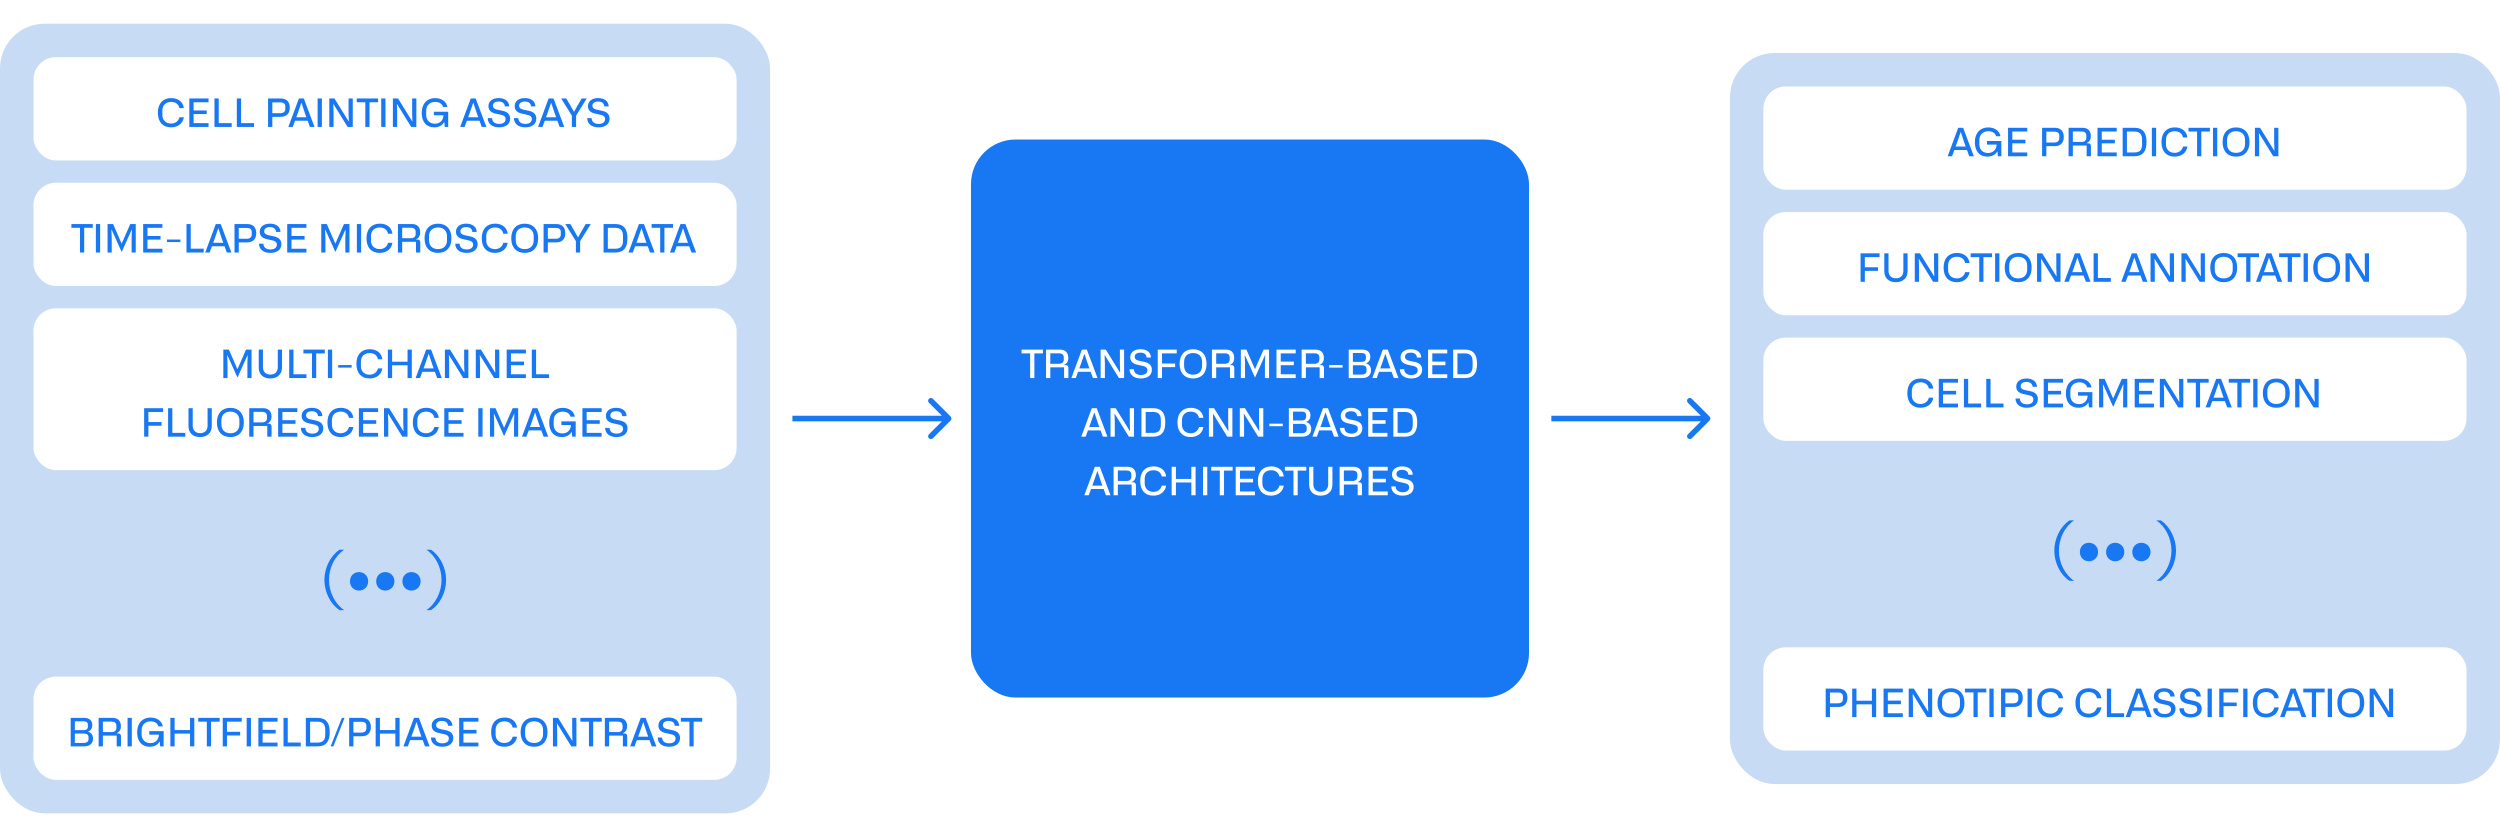
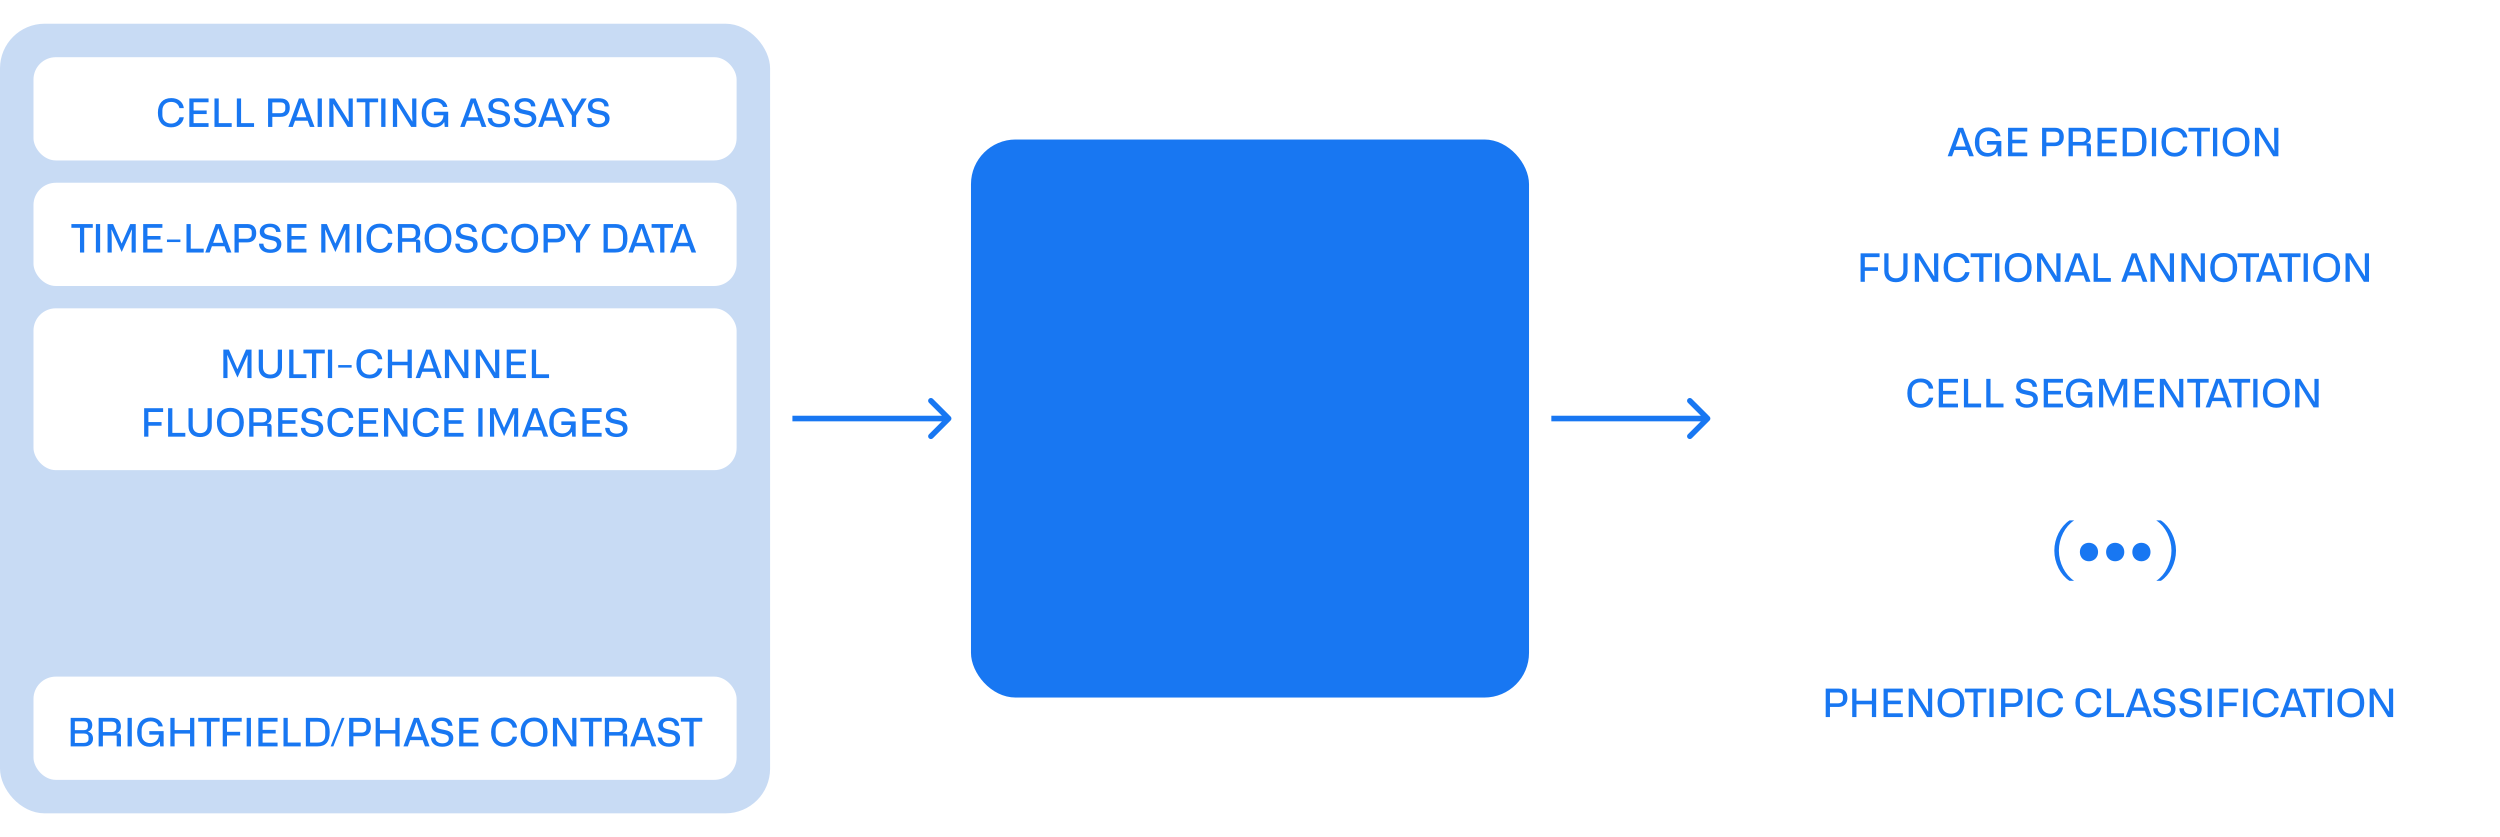
<svg xmlns="http://www.w3.org/2000/svg" width="896" height="300" viewBox="0 0 896 300" fill="none">
  <rect width="896" height="300" fill="white" />
  <rect y="8.5" width="276" height="283" rx="16" fill="#C8DBF4" />
  <rect x="12" y="20.5" width="252" height="37" rx="8" fill="white" />
  <path d="M61.278 45.64C58.338 45.64 56.588 43.708 56.588 40.418C56.588 37.128 58.338 35.154 61.39 35.154C63.938 35.154 65.632 36.596 65.884 38.766H64.302C64.05 37.45 63.028 36.526 61.348 36.526C59.444 36.526 58.198 37.702 58.198 39.606V41.272C58.198 43.022 59.43 44.282 61.306 44.282C62.846 44.282 63.98 43.4 64.302 42.028H65.884C65.548 44.24 63.798 45.64 61.278 45.64ZM67.857 45.5V35.294H74.745V36.652H69.383V39.592H74.073V40.88H69.383V44.142H74.745V45.5H67.857ZM76.867 45.5V35.294H78.393V44.128H83.041V45.5H76.867ZM84.879 45.5V35.294H86.405V44.128H91.053V45.5H84.879ZM96.076 45.5V35.294H100.598C102.796 35.294 103.86 36.568 103.86 38.584C103.86 40.642 102.726 41.874 100.598 41.874H97.602V45.5H96.076ZM97.602 40.572H100.486C101.634 40.572 102.25 39.942 102.25 39.06V38.094C102.25 37.184 101.592 36.694 100.612 36.694H97.602V40.572ZM111.075 45.5L110.263 43.26H105.741L104.929 45.5H103.347L107.127 35.294H108.891L112.727 45.5H111.075ZM106.189 42.028H109.815L109.241 40.432L108.065 36.862H107.995L106.777 40.432L106.189 42.028ZM115.362 45.5H113.836V35.294H115.362V45.5ZM118.019 45.5V35.294H119.867L124.949 43.498H125.019L124.921 40.446V35.294H126.433V45.5H124.585L119.517 37.296H119.447L119.545 40.236V45.5H118.019ZM135.52 35.294V36.652H132.44V45.5H130.928V36.652H127.848V35.294H135.52ZM138.153 45.5H136.627V35.294H138.153V45.5ZM140.81 45.5V35.294H142.658L147.74 43.498H147.81L147.712 40.446V35.294H149.224V45.5H147.376L142.308 37.296H142.238L142.336 40.236V45.5H140.81ZM151.143 40.488C151.143 37.016 153.145 35.168 155.959 35.168C158.269 35.168 160.019 36.442 160.341 38.332H158.759C158.507 37.24 157.429 36.526 156.001 36.526C154.083 36.526 152.753 37.772 152.753 39.676V41.272C152.753 43.064 153.985 44.338 155.861 44.338C157.639 44.338 158.899 43.148 158.941 41.314H155.497V40.04H160.635V45.5H159.389L159.249 43.82H159.151C158.451 45.052 157.135 45.64 155.623 45.64C152.795 45.64 151.143 43.638 151.143 40.488ZM172.666 45.5L171.854 43.26H167.332L166.52 45.5H164.938L168.718 35.294H170.482L174.318 45.5H172.666ZM167.78 42.028H171.406L170.832 40.432L169.656 36.862H169.586L168.368 40.432L167.78 42.028ZM176.377 42.336C176.419 43.722 177.427 44.408 178.925 44.408C180.311 44.408 181.207 43.778 181.207 42.686C181.207 41.496 180.143 41.286 179.681 41.174L177.931 40.782C177.021 40.586 175.061 40.166 175.061 38.08C175.061 36.26 176.531 35.154 178.729 35.154C180.941 35.154 182.453 36.26 182.495 38.136H180.927C180.857 36.974 180.003 36.386 178.715 36.386C177.399 36.386 176.657 36.988 176.657 37.884C176.657 38.962 177.763 39.2 178.379 39.34L180.227 39.732C182.089 40.138 182.817 41.174 182.817 42.518C182.817 44.52 181.221 45.64 178.855 45.64C176.167 45.64 174.795 44.156 174.809 42.336H176.377ZM185.77 42.336C185.812 43.722 186.82 44.408 188.318 44.408C189.704 44.408 190.6 43.778 190.6 42.686C190.6 41.496 189.536 41.286 189.074 41.174L187.324 40.782C186.414 40.586 184.454 40.166 184.454 38.08C184.454 36.26 185.924 35.154 188.122 35.154C190.334 35.154 191.846 36.26 191.888 38.136H190.32C190.25 36.974 189.396 36.386 188.108 36.386C186.792 36.386 186.05 36.988 186.05 37.884C186.05 38.962 187.156 39.2 187.772 39.34L189.62 39.732C191.482 40.138 192.21 41.174 192.21 42.518C192.21 44.52 190.614 45.64 188.248 45.64C185.56 45.64 184.188 44.156 184.202 42.336H185.77ZM200.571 45.5L199.759 43.26H195.237L194.425 45.5H192.843L196.623 35.294H198.387L202.223 45.5H200.571ZM195.685 42.028H199.311L198.737 40.432L197.561 36.862H197.491L196.273 40.432L195.685 42.028ZM201.128 35.294H202.962L204.418 37.8L205.664 40.012H205.762L207.008 37.8L208.464 35.294H210.284L206.476 41.426V45.5H204.95V41.426L201.128 35.294ZM212.034 42.336C212.076 43.722 213.084 44.408 214.582 44.408C215.968 44.408 216.864 43.778 216.864 42.686C216.864 41.496 215.8 41.286 215.338 41.174L213.588 40.782C212.678 40.586 210.718 40.166 210.718 38.08C210.718 36.26 212.188 35.154 214.386 35.154C216.598 35.154 218.11 36.26 218.152 38.136H216.584C216.514 36.974 215.66 36.386 214.372 36.386C213.056 36.386 212.314 36.988 212.314 37.884C212.314 38.962 213.42 39.2 214.036 39.34L215.884 39.732C217.746 40.138 218.474 41.174 218.474 42.518C218.474 44.52 216.878 45.64 214.512 45.64C211.824 45.64 210.452 44.156 210.466 42.336H212.034Z" fill="#1877F2" />
  <rect x="12" y="65.5" width="252" height="37" rx="8" fill="white" />
  <path d="M33.256 80.294V81.652H30.176V90.5H28.664V81.652H25.584V80.294H33.256ZM35.889 90.5H34.363V80.294H35.889V90.5ZM38.547 90.5V80.294H40.535L43.559 87.238H43.643L46.681 80.294H48.655V90.5H47.171V85.292L47.283 82.338H47.199L43.615 90.318L40.017 82.338H39.919L40.045 85.306V90.5H38.547ZM51.316 90.5V80.294H58.204V81.652H52.842V84.592H57.532V85.88H52.842V89.142H58.204V90.5H51.316ZM59.836 86.748V85.838H64.652V86.748H59.836ZM66.834 90.5V80.294H68.36V89.128H73.008V90.5H66.834ZM81.286 90.5L80.474 88.26H75.952L75.14 90.5H73.558L77.338 80.294H79.102L82.938 90.5H81.286ZM76.4 87.028H80.026L79.452 85.432L78.276 81.862H78.206L76.988 85.432L76.4 87.028ZM84.047 90.5V80.294H88.569C90.767 80.294 91.831 81.568 91.831 83.584C91.831 85.642 90.697 86.874 88.569 86.874H85.573V90.5H84.047ZM85.573 85.572H88.457C89.605 85.572 90.221 84.942 90.221 84.06V83.094C90.221 82.184 89.563 81.694 88.583 81.694H85.573V85.572ZM94.403 87.336C94.445 88.722 95.453 89.408 96.951 89.408C98.337 89.408 99.233 88.778 99.233 87.686C99.233 86.496 98.169 86.286 97.707 86.174L95.957 85.782C95.047 85.586 93.087 85.166 93.087 83.08C93.087 81.26 94.557 80.154 96.755 80.154C98.967 80.154 100.479 81.26 100.521 83.136H98.953C98.883 81.974 98.029 81.386 96.741 81.386C95.425 81.386 94.683 81.988 94.683 82.884C94.683 83.962 95.789 84.2 96.405 84.34L98.253 84.732C100.115 85.138 100.843 86.174 100.843 87.518C100.843 89.52 99.247 90.64 96.881 90.64C94.193 90.64 92.821 89.156 92.835 87.336H94.403ZM102.941 90.5V80.294H109.829V81.652H104.467V84.592H109.157V85.88H104.467V89.142H109.829V90.5H102.941ZM115.137 90.5V80.294H117.125L120.149 87.238H120.233L123.271 80.294H125.245V90.5H123.761V85.292L123.873 82.338H123.789L120.205 90.318L116.607 82.338H116.509L116.635 85.306V90.5H115.137ZM129.432 90.5H127.906V80.294H129.432V90.5ZM136.038 90.64C133.098 90.64 131.348 88.708 131.348 85.418C131.348 82.128 133.098 80.154 136.15 80.154C138.698 80.154 140.392 81.596 140.644 83.766H139.062C138.81 82.45 137.788 81.526 136.108 81.526C134.204 81.526 132.958 82.702 132.958 84.606V86.272C132.958 88.022 134.19 89.282 136.066 89.282C137.606 89.282 138.74 88.4 139.062 87.028H140.644C140.308 89.24 138.558 90.64 136.038 90.64ZM142.617 90.5V80.294H147.601C149.631 80.294 150.597 81.484 150.597 83.318C150.597 84.55 149.995 85.432 149.099 85.754V85.852H149.617C150.387 85.852 150.625 86.286 150.625 86.944V90.5H149.085V86.65H144.143V90.5H142.617ZM144.143 85.376H147.265C148.371 85.376 148.973 84.788 148.973 83.92V83.066C148.973 82.086 148.301 81.624 147.265 81.624H144.143V85.376ZM152.156 85.418C152.156 82.114 153.976 80.168 156.986 80.168C159.996 80.168 161.802 82.114 161.802 85.418C161.802 88.694 160.024 90.64 156.986 90.64C153.948 90.64 152.156 88.694 152.156 85.418ZM153.766 86.118C153.766 88.134 155.054 89.282 156.986 89.282C159.044 89.282 160.206 88.008 160.206 86.118V84.676C160.206 82.66 158.904 81.526 156.986 81.526C154.928 81.526 153.766 82.786 153.766 84.676V86.118ZM164.731 87.336C164.773 88.722 165.781 89.408 167.279 89.408C168.665 89.408 169.561 88.778 169.561 87.686C169.561 86.496 168.497 86.286 168.035 86.174L166.285 85.782C165.375 85.586 163.415 85.166 163.415 83.08C163.415 81.26 164.885 80.154 167.083 80.154C169.295 80.154 170.807 81.26 170.849 83.136H169.281C169.211 81.974 168.357 81.386 167.069 81.386C165.753 81.386 165.011 81.988 165.011 82.884C165.011 83.962 166.117 84.2 166.733 84.34L168.581 84.732C170.443 85.138 171.171 86.174 171.171 87.518C171.171 89.52 169.575 90.64 167.209 90.64C164.521 90.64 163.149 89.156 163.163 87.336H164.731ZM177.354 90.64C174.414 90.64 172.664 88.708 172.664 85.418C172.664 82.128 174.414 80.154 177.466 80.154C180.014 80.154 181.708 81.596 181.96 83.766H180.378C180.126 82.45 179.104 81.526 177.424 81.526C175.52 81.526 174.274 82.702 174.274 84.606V86.272C174.274 88.022 175.506 89.282 177.382 89.282C178.922 89.282 180.056 88.4 180.378 87.028H181.96C181.624 89.24 179.874 90.64 177.354 90.64ZM183.233 85.418C183.233 82.114 185.053 80.168 188.063 80.168C191.073 80.168 192.879 82.114 192.879 85.418C192.879 88.694 191.101 90.64 188.063 90.64C185.025 90.64 183.233 88.694 183.233 85.418ZM184.843 86.118C184.843 88.134 186.131 89.282 188.063 89.282C190.121 89.282 191.283 88.008 191.283 86.118V84.676C191.283 82.66 189.981 81.526 188.063 81.526C186.005 81.526 184.843 82.786 184.843 84.676V86.118ZM194.816 90.5V80.294H199.338C201.536 80.294 202.6 81.568 202.6 83.584C202.6 85.642 201.466 86.874 199.338 86.874H196.342V90.5H194.816ZM196.342 85.572H199.226C200.374 85.572 200.99 84.942 200.99 84.06V83.094C200.99 82.184 200.332 81.694 199.352 81.694H196.342V85.572ZM202.579 80.294H204.413L205.869 82.8L207.115 85.012H207.213L208.459 82.8L209.915 80.294H211.735L207.927 86.426V90.5H206.401V86.426L202.579 80.294ZM216.322 90.5V80.294H220.522C223.686 80.294 224.876 82.17 224.876 85.404C224.876 88.694 223.616 90.5 220.522 90.5H216.322ZM217.848 89.142H220.494C222.426 89.142 223.28 88.274 223.28 86.258V84.55C223.28 82.422 222.286 81.652 220.494 81.652H217.848V89.142ZM232.961 90.5L232.149 88.26H227.627L226.815 90.5H225.233L229.013 80.294H230.777L234.613 90.5H232.961ZM228.075 87.028H231.701L231.127 85.432L229.951 81.862H229.881L228.663 85.432L228.075 87.028ZM241.205 80.294V81.652H238.125V90.5H236.613V81.652H233.533V80.294H241.205ZM247.836 90.5L247.024 88.26H242.502L241.69 90.5H240.108L243.888 80.294H245.652L249.488 90.5H247.836ZM242.95 87.028H246.576L246.002 85.432L244.826 81.862H244.756L243.538 85.432L242.95 87.028Z" fill="#1877F2" />
  <rect x="12" y="110.5" width="252" height="58" rx="8" fill="white" />
  <path d="M80.042 135.5V125.294H82.03L85.054 132.238H85.138L88.176 125.294H90.15V135.5H88.666V130.292L88.778 127.338H88.694L85.11 135.318L81.512 127.338H81.414L81.54 130.306V135.5H80.042ZM92.727 131.692V125.294H94.239V131.566C94.239 133.26 95.275 134.24 96.899 134.24C98.509 134.24 99.559 133.288 99.559 131.566V125.294H101.071V131.692C101.071 134.1 99.461 135.64 96.885 135.64C94.183 135.64 92.727 134.044 92.727 131.692ZM103.653 135.5V125.294H105.179V134.128H109.827V135.5H103.653ZM116.409 125.294V126.652H113.329V135.5H111.817V126.652H108.737V125.294H116.409ZM119.043 135.5H117.517V125.294H119.043V135.5ZM121.21 131.748V130.838H126.026V131.748H121.21ZM132.429 135.64C129.489 135.64 127.739 133.708 127.739 130.418C127.739 127.128 129.489 125.154 132.541 125.154C135.089 125.154 136.783 126.596 137.035 128.766H135.453C135.201 127.45 134.179 126.526 132.499 126.526C130.595 126.526 129.349 127.702 129.349 129.606V131.272C129.349 133.022 130.581 134.282 132.457 134.282C133.997 134.282 135.131 133.4 135.453 132.028H137.035C136.699 134.24 134.949 135.64 132.429 135.64ZM139.009 135.5V125.294H140.535V129.648H146.065V125.294H147.591V135.5H146.065V130.922H140.535V135.5H139.009ZM156.687 135.5L155.875 133.26H151.353L150.541 135.5H148.959L152.739 125.294H154.503L158.339 135.5H156.687ZM151.801 132.028H155.427L154.853 130.432L153.677 126.862H153.607L152.389 130.432L151.801 132.028ZM159.448 135.5V125.294H161.296L166.378 133.498H166.448L166.35 130.446V125.294H167.862V135.5H166.014L160.946 127.296H160.876L160.974 130.236V135.5H159.448ZM170.522 135.5V125.294H172.37L177.452 133.498H177.522L177.424 130.446V125.294H178.936V135.5H177.088L172.02 127.296H171.95L172.048 130.236V135.5H170.522ZM181.597 135.5V125.294H188.485V126.652H183.123V129.592H187.813V130.88H183.123V134.142H188.485V135.5H181.597ZM190.606 135.5V125.294H192.132V134.128H196.78V135.5H190.606ZM51.659 156.5V146.294H58.463V147.652H53.185V151.278H57.903V152.58H53.185V156.5H51.659ZM60.245 156.5V146.294H61.771V155.128H66.419V156.5H60.245ZM67.558 152.692V146.294H69.07V152.566C69.07 154.26 70.106 155.24 71.73 155.24C73.34 155.24 74.389 154.288 74.389 152.566V146.294H75.901V152.692C75.901 155.1 74.291 156.64 71.716 156.64C69.013 156.64 67.558 155.044 67.558 152.692ZM77.741 151.418C77.741 148.114 79.561 146.168 82.571 146.168C85.581 146.168 87.387 148.114 87.387 151.418C87.387 154.694 85.609 156.64 82.571 156.64C79.533 156.64 77.741 154.694 77.741 151.418ZM79.351 152.118C79.351 154.134 80.639 155.282 82.571 155.282C84.629 155.282 85.791 154.008 85.791 152.118V150.676C85.791 148.66 84.489 147.526 82.571 147.526C80.513 147.526 79.351 148.786 79.351 150.676V152.118ZM89.325 156.5V146.294H94.309C96.339 146.294 97.305 147.484 97.305 149.318C97.305 150.55 96.703 151.432 95.807 151.754V151.852H96.325C97.095 151.852 97.333 152.286 97.333 152.944V156.5H95.793V152.65H90.851V156.5H89.325ZM90.851 151.376H93.973C95.079 151.376 95.681 150.788 95.681 149.92V149.066C95.681 148.086 95.009 147.624 93.973 147.624H90.851V151.376ZM99.688 156.5V146.294H106.576V147.652H101.214V150.592H105.904V151.88H101.214V155.142H106.576V156.5H99.688ZM109.415 153.336C109.457 154.722 110.465 155.408 111.963 155.408C113.349 155.408 114.245 154.778 114.245 153.686C114.245 152.496 113.181 152.286 112.719 152.174L110.969 151.782C110.059 151.586 108.099 151.166 108.099 149.08C108.099 147.26 109.569 146.154 111.767 146.154C113.979 146.154 115.491 147.26 115.533 149.136H113.965C113.895 147.974 113.041 147.386 111.753 147.386C110.437 147.386 109.695 147.988 109.695 148.884C109.695 149.962 110.801 150.2 111.417 150.34L113.265 150.732C115.127 151.138 115.855 152.174 115.855 153.518C115.855 155.52 114.259 156.64 111.893 156.64C109.205 156.64 107.833 155.156 107.847 153.336H109.415ZM122.039 156.64C119.099 156.64 117.349 154.708 117.349 151.418C117.349 148.128 119.099 146.154 122.151 146.154C124.699 146.154 126.393 147.596 126.645 149.766H125.063C124.811 148.45 123.789 147.526 122.109 147.526C120.205 147.526 118.959 148.702 118.959 150.606V152.272C118.959 154.022 120.191 155.282 122.067 155.282C123.607 155.282 124.741 154.4 125.063 153.028H126.645C126.309 155.24 124.559 156.64 122.039 156.64ZM128.618 156.5V146.294H135.506V147.652H130.144V150.592H134.834V151.88H130.144V155.142H135.506V156.5H128.618ZM137.628 156.5V146.294H139.476L144.558 154.498H144.628L144.53 151.446V146.294H146.042V156.5H144.194L139.126 148.296H139.056L139.154 151.236V156.5H137.628ZM152.65 156.64C149.71 156.64 147.96 154.708 147.96 151.418C147.96 148.128 149.71 146.154 152.762 146.154C155.31 146.154 157.004 147.596 157.256 149.766H155.674C155.422 148.45 154.4 147.526 152.72 147.526C150.816 147.526 149.57 148.702 149.57 150.606V152.272C149.57 154.022 150.802 155.282 152.678 155.282C154.218 155.282 155.352 154.4 155.674 153.028H157.256C156.92 155.24 155.17 156.64 152.65 156.64ZM159.229 156.5V146.294H166.117V147.652H160.755V150.592H165.445V151.88H160.755V155.142H166.117V156.5H159.229ZM172.951 156.5H171.425V146.294H172.951V156.5ZM175.608 156.5V146.294H177.596L180.62 153.238H180.704L183.742 146.294H185.716V156.5H184.232V151.292L184.344 148.338H184.26L180.676 156.318L177.078 148.338H176.98L177.106 151.306V156.5H175.608ZM194.818 156.5L194.006 154.26H189.484L188.672 156.5H187.09L190.87 146.294H192.634L196.47 156.5H194.818ZM189.932 153.028H193.558L192.984 151.432L191.808 147.862H191.738L190.52 151.432L189.932 153.028ZM196.837 151.488C196.837 148.016 198.839 146.168 201.653 146.168C203.963 146.168 205.713 147.442 206.035 149.332H204.453C204.201 148.24 203.123 147.526 201.695 147.526C199.777 147.526 198.447 148.772 198.447 150.676V152.272C198.447 154.064 199.679 155.338 201.555 155.338C203.333 155.338 204.593 154.148 204.635 152.314H201.191V151.04H206.329V156.5H205.083L204.943 154.82H204.845C204.145 156.052 202.829 156.64 201.317 156.64C198.489 156.64 196.837 154.638 196.837 151.488ZM208.735 156.5V146.294H215.623V147.652H210.261V150.592H214.951V151.88H210.261V155.142H215.623V156.5H208.735ZM218.462 153.336C218.504 154.722 219.512 155.408 221.01 155.408C222.396 155.408 223.292 154.778 223.292 153.686C223.292 152.496 222.228 152.286 221.766 152.174L220.016 151.782C219.106 151.586 217.146 151.166 217.146 149.08C217.146 147.26 218.616 146.154 220.814 146.154C223.026 146.154 224.538 147.26 224.58 149.136H223.012C222.942 147.974 222.088 147.386 220.8 147.386C219.484 147.386 218.742 147.988 218.742 148.884C218.742 149.962 219.848 150.2 220.464 150.34L222.312 150.732C224.174 151.138 224.902 152.174 224.902 153.518C224.902 155.52 223.306 156.64 220.94 156.64C218.252 156.64 216.88 155.156 216.894 153.336H218.462Z" fill="#1877F2" />
-   <path d="M116.269 207.844C116.269 203.524 118.429 199.18 121.693 197.02H123.373C120.109 199.108 117.901 203.452 117.901 207.844C117.901 212.188 120.109 216.556 123.373 218.668H121.693C118.429 216.556 116.269 212.212 116.269 207.844ZM125.424 208.348C125.424 206.38 126.84 205.036 128.664 205.036C130.488 205.036 131.952 206.38 131.952 208.348C131.952 210.292 130.488 211.66 128.688 211.66C126.84 211.66 125.424 210.316 125.424 208.348ZM134.823 208.348C134.823 206.38 136.239 205.036 138.063 205.036C139.887 205.036 141.351 206.38 141.351 208.348C141.351 210.292 139.887 211.66 138.087 211.66C136.239 211.66 134.823 210.316 134.823 208.348ZM144.221 208.348C144.221 206.38 145.637 205.036 147.461 205.036C149.285 205.036 150.749 206.38 150.749 208.348C150.749 210.292 149.285 211.66 147.485 211.66C145.637 211.66 144.221 210.316 144.221 208.348ZM159.884 207.844C159.884 212.26 157.724 216.556 154.46 218.668H152.804C156.044 216.556 158.252 212.188 158.252 207.844C158.252 203.452 156.044 199.108 152.804 197.02H154.46C157.724 199.18 159.884 203.524 159.884 207.844Z" fill="#1877F2" />
  <rect x="12" y="242.5" width="252" height="37" rx="8" fill="white" />
  <path d="M25.33 267.5V257.294H30.258C32.12 257.294 33.072 258.33 33.072 259.884C33.072 260.976 32.554 261.816 31.616 262.18V262.292C32.792 262.586 33.338 263.524 33.338 264.77C33.338 266.408 32.176 267.5 30.188 267.5H25.33ZM26.828 261.69H30.076C30.972 261.69 31.504 261.2 31.504 260.43V259.758C31.504 259.002 30.986 258.526 30.062 258.526H26.828V261.69ZM26.828 266.268H29.992C31.07 266.268 31.728 265.75 31.728 264.952V264.266C31.728 263.356 31.126 262.908 30.174 262.908H26.828V266.268ZM35.352 267.5V257.294H40.336C42.365 257.294 43.331 258.484 43.331 260.318C43.331 261.55 42.73 262.432 41.834 262.754V262.852H42.352C43.121 262.852 43.359 263.286 43.359 263.944V267.5H41.819V263.65H36.877V267.5H35.352ZM36.877 262.376H39.999C41.105 262.376 41.708 261.788 41.708 260.92V260.066C41.708 259.086 41.035 258.624 39.999 258.624H36.877V262.376ZM47.241 267.5H45.715V257.294H47.241V267.5ZM49.156 262.488C49.156 259.016 51.158 257.168 53.972 257.168C56.282 257.168 58.032 258.442 58.354 260.332H56.772C56.52 259.24 55.442 258.526 54.014 258.526C52.096 258.526 50.766 259.772 50.766 261.676V263.272C50.766 265.064 51.998 266.338 53.874 266.338C55.652 266.338 56.912 265.148 56.954 263.314H53.51V262.04H58.648V267.5H57.402L57.262 265.82H57.164C56.464 267.052 55.148 267.64 53.636 267.64C50.808 267.64 49.156 265.638 49.156 262.488ZM61.055 267.5V257.294H62.581V261.648H68.111V257.294H69.637V267.5H68.111V262.922H62.581V267.5H61.055ZM78.719 257.294V258.652H75.639V267.5H74.127V258.652H71.047V257.294H78.719ZM79.826 267.5V257.294H86.63V258.652H81.352V262.278H86.07V263.58H81.352V267.5H79.826ZM89.938 267.5H88.412V257.294H89.938V267.5ZM92.596 267.5V257.294H99.484V258.652H94.122V261.592H98.812V262.88H94.122V266.142H99.484V267.5H92.596ZM101.605 267.5V257.294H103.131V266.128H107.779V267.5H101.605ZM109.617 267.5V257.294H113.817C116.981 257.294 118.171 259.17 118.171 262.404C118.171 265.694 116.911 267.5 113.817 267.5H109.617ZM111.143 266.142H113.789C115.721 266.142 116.575 265.274 116.575 263.258V261.55C116.575 259.422 115.581 258.652 113.789 258.652H111.143V266.142ZM118.507 267.5L122.525 257.294H123.477L119.473 267.5H118.507ZM125.135 267.5V257.294H129.657C131.855 257.294 132.919 258.568 132.919 260.584C132.919 262.642 131.785 263.874 129.657 263.874H126.661V267.5H125.135ZM126.661 262.572H129.545C130.693 262.572 131.309 261.942 131.309 261.06V260.094C131.309 259.184 130.651 258.694 129.671 258.694H126.661V262.572ZM134.637 267.5V257.294H136.163V261.648H141.693V257.294H143.219V267.5H141.693V262.922H136.163V267.5H134.637ZM152.315 267.5L151.503 265.26H146.981L146.169 267.5H144.587L148.367 257.294H150.131L153.967 267.5H152.315ZM147.429 264.028H151.055L150.481 262.432L149.305 258.862H149.235L148.017 262.432L147.429 264.028ZM156.026 264.336C156.068 265.722 157.076 266.408 158.574 266.408C159.96 266.408 160.856 265.778 160.856 264.686C160.856 263.496 159.792 263.286 159.33 263.174L157.58 262.782C156.67 262.586 154.71 262.166 154.71 260.08C154.71 258.26 156.18 257.154 158.378 257.154C160.59 257.154 162.102 258.26 162.144 260.136H160.576C160.506 258.974 159.652 258.386 158.364 258.386C157.048 258.386 156.306 258.988 156.306 259.884C156.306 260.962 157.412 261.2 158.028 261.34L159.876 261.732C161.738 262.138 162.466 263.174 162.466 264.518C162.466 266.52 160.87 267.64 158.504 267.64C155.816 267.64 154.444 266.156 154.458 264.336H156.026ZM164.564 267.5V257.294H171.452V258.652H166.09V261.592H170.78V262.88H166.09V266.142H171.452V267.5H164.564ZM180.708 267.64C177.768 267.64 176.018 265.708 176.018 262.418C176.018 259.128 177.768 257.154 180.82 257.154C183.368 257.154 185.062 258.596 185.314 260.766H183.732C183.48 259.45 182.458 258.526 180.778 258.526C178.874 258.526 177.628 259.702 177.628 261.606V263.272C177.628 265.022 178.86 266.282 180.736 266.282C182.276 266.282 183.41 265.4 183.732 264.028H185.314C184.978 266.24 183.228 267.64 180.708 267.64ZM186.586 262.418C186.586 259.114 188.406 257.168 191.416 257.168C194.426 257.168 196.232 259.114 196.232 262.418C196.232 265.694 194.454 267.64 191.416 267.64C188.378 267.64 186.586 265.694 186.586 262.418ZM188.196 263.118C188.196 265.134 189.484 266.282 191.416 266.282C193.474 266.282 194.636 265.008 194.636 263.118V261.676C194.636 259.66 193.334 258.526 191.416 258.526C189.358 258.526 188.196 259.786 188.196 261.676V263.118ZM198.17 267.5V257.294H200.018L205.1 265.498H205.17L205.072 262.446V257.294H206.584V267.5H204.736L199.668 259.296H199.598L199.696 262.236V267.5H198.17ZM215.67 257.294V258.652H212.59V267.5H211.078V258.652H207.998V257.294H215.67ZM216.777 267.5V257.294H221.761C223.791 257.294 224.757 258.484 224.757 260.318C224.757 261.55 224.155 262.432 223.259 262.754V262.852H223.777C224.547 262.852 224.785 263.286 224.785 263.944V267.5H223.245V263.65H218.303V267.5H216.777ZM218.303 262.376H221.425C222.531 262.376 223.133 261.788 223.133 260.92V260.066C223.133 259.086 222.461 258.624 221.425 258.624H218.303V262.376ZM233.581 267.5L232.769 265.26H228.247L227.435 267.5H225.853L229.633 257.294H231.397L235.233 267.5H233.581ZM228.695 264.028H232.321L231.747 262.432L230.571 258.862H230.501L229.283 262.432L228.695 264.028ZM237.291 264.336C237.333 265.722 238.341 266.408 239.839 266.408C241.225 266.408 242.121 265.778 242.121 264.686C242.121 263.496 241.057 263.286 240.595 263.174L238.845 262.782C237.935 262.586 235.975 262.166 235.975 260.08C235.975 258.26 237.445 257.154 239.643 257.154C241.855 257.154 243.367 258.26 243.409 260.136H241.841C241.771 258.974 240.917 258.386 239.629 258.386C238.313 258.386 237.571 258.988 237.571 259.884C237.571 260.962 238.677 261.2 239.293 261.34L241.141 261.732C243.003 262.138 243.731 263.174 243.731 264.518C243.731 266.52 242.135 267.64 239.769 267.64C237.081 267.64 235.709 266.156 235.723 264.336H237.291ZM251.682 257.294V258.652H248.602V267.5H247.09V258.652H244.01V257.294H251.682Z" fill="#1877F2" />
  <path d="M340.707 150.707C341.098 150.317 341.098 149.683 340.707 149.293L334.343 142.929C333.953 142.538 333.319 142.538 332.929 142.929C332.538 143.319 332.538 143.953 332.929 144.343L338.586 150L332.929 155.657C332.538 156.047 332.538 156.681 332.929 157.071C333.319 157.462 333.953 157.462 334.343 157.071L340.707 150.707ZM284 150L284 151L340 151L340 150L340 149L284 149L284 150Z" fill="#1877F2" />
  <rect x="348" y="50" width="200" height="200" rx="16" fill="#1877F2" />
-   <path d="M373.793 125.294V126.652H370.713V135.5H369.201V126.652H366.121V125.294H373.793ZM374.9 135.5V125.294H379.884C381.914 125.294 382.88 126.484 382.88 128.318C382.88 129.55 382.278 130.432 381.382 130.754V130.852H381.9C382.67 130.852 382.908 131.286 382.908 131.944V135.5H381.368V131.65H376.426V135.5H374.9ZM376.426 130.376H379.548C380.654 130.376 381.256 129.788 381.256 128.92V128.066C381.256 127.086 380.584 126.624 379.548 126.624H376.426V130.376ZM391.704 135.5L390.892 133.26H386.37L385.558 135.5H383.976L387.756 125.294H389.52L393.356 135.5H391.704ZM386.818 132.028H390.444L389.87 130.432L388.694 126.862H388.624L387.406 130.432L386.818 132.028ZM394.465 135.5V125.294H396.313L401.395 133.498H401.465L401.367 130.446V125.294H402.879V135.5H401.031L395.963 127.296H395.893L395.991 130.236V135.5H394.465ZM406.393 132.336C406.435 133.722 407.443 134.408 408.941 134.408C410.327 134.408 411.223 133.778 411.223 132.686C411.223 131.496 410.159 131.286 409.697 131.174L407.947 130.782C407.037 130.586 405.077 130.166 405.077 128.08C405.077 126.26 406.547 125.154 408.745 125.154C410.957 125.154 412.469 126.26 412.511 128.136H410.943C410.873 126.974 410.019 126.386 408.731 126.386C407.415 126.386 406.673 126.988 406.673 127.884C406.673 128.962 407.779 129.2 408.395 129.34L410.243 129.732C412.105 130.138 412.833 131.174 412.833 132.518C412.833 134.52 411.237 135.64 408.871 135.64C406.183 135.64 404.811 134.156 404.825 132.336H406.393ZM414.932 135.5V125.294H421.736V126.652H416.458V130.278H421.176V131.58H416.458V135.5H414.932ZM422.776 130.418C422.776 127.114 424.596 125.168 427.606 125.168C430.616 125.168 432.422 127.114 432.422 130.418C432.422 133.694 430.644 135.64 427.606 135.64C424.568 135.64 422.776 133.694 422.776 130.418ZM424.386 131.118C424.386 133.134 425.674 134.282 427.606 134.282C429.664 134.282 430.826 133.008 430.826 131.118V129.676C430.826 127.66 429.524 126.526 427.606 126.526C425.548 126.526 424.386 127.786 424.386 129.676V131.118ZM434.359 135.5V125.294H439.343C441.373 125.294 442.339 126.484 442.339 128.318C442.339 129.55 441.737 130.432 440.841 130.754V130.852H441.359C442.129 130.852 442.367 131.286 442.367 131.944V135.5H440.827V131.65H435.885V135.5H434.359ZM435.885 130.376H439.007C440.113 130.376 440.715 129.788 440.715 128.92V128.066C440.715 127.086 440.043 126.624 439.007 126.624H435.885V130.376ZM444.723 135.5V125.294H446.711L449.735 132.238H449.819L452.857 125.294H454.831V135.5H453.347V130.292L453.459 127.338H453.375L449.791 135.318L446.193 127.338H446.095L446.221 130.306V135.5H444.723ZM457.492 135.5V125.294H464.38V126.652H459.018V129.592H463.708V130.88H459.018V134.142H464.38V135.5H457.492ZM466.502 135.5V125.294H471.486C473.516 125.294 474.482 126.484 474.482 128.318C474.482 129.55 473.88 130.432 472.984 130.754V130.852H473.502C474.272 130.852 474.51 131.286 474.51 131.944V135.5H472.97V131.65H468.028V135.5H466.502ZM468.028 130.376H471.15C472.256 130.376 472.858 129.788 472.858 128.92V128.066C472.858 127.086 472.186 126.624 471.15 126.624H468.028V130.376ZM476.375 131.748V130.838H481.191V131.748H476.375ZM483.373 135.5V125.294H488.301C490.163 125.294 491.115 126.33 491.115 127.884C491.115 128.976 490.597 129.816 489.659 130.18V130.292C490.835 130.586 491.381 131.524 491.381 132.77C491.381 134.408 490.219 135.5 488.231 135.5H483.373ZM484.871 129.69H488.119C489.015 129.69 489.547 129.2 489.547 128.43V127.758C489.547 127.002 489.029 126.526 488.105 126.526H484.871V129.69ZM484.871 134.268H488.035C489.113 134.268 489.771 133.75 489.771 132.952V132.266C489.771 131.356 489.169 130.908 488.217 130.908H484.871V134.268ZM499.561 135.5L498.749 133.26H494.227L493.415 135.5H491.833L495.613 125.294H497.377L501.213 135.5H499.561ZM494.675 132.028H498.301L497.727 130.432L496.551 126.862H496.481L495.263 130.432L494.675 132.028ZM503.272 132.336C503.314 133.722 504.322 134.408 505.82 134.408C507.206 134.408 508.102 133.778 508.102 132.686C508.102 131.496 507.038 131.286 506.576 131.174L504.826 130.782C503.916 130.586 501.956 130.166 501.956 128.08C501.956 126.26 503.426 125.154 505.624 125.154C507.836 125.154 509.348 126.26 509.39 128.136H507.822C507.752 126.974 506.898 126.386 505.61 126.386C504.294 126.386 503.552 126.988 503.552 127.884C503.552 128.962 504.658 129.2 505.274 129.34L507.122 129.732C508.984 130.138 509.712 131.174 509.712 132.518C509.712 134.52 508.116 135.64 505.75 135.64C503.062 135.64 501.69 134.156 501.704 132.336H503.272ZM511.81 135.5V125.294H518.698V126.652H513.336V129.592H518.026V130.88H513.336V134.142H518.698V135.5H511.81ZM520.82 135.5V125.294H525.02C528.184 125.294 529.374 127.17 529.374 130.404C529.374 133.694 528.114 135.5 525.02 135.5H520.82ZM522.346 134.142H524.992C526.924 134.142 527.778 133.274 527.778 131.258V129.55C527.778 127.422 526.784 126.652 524.992 126.652H522.346V134.142ZM395.251 156.5L394.439 154.26H389.917L389.105 156.5H387.523L391.303 146.294H393.067L396.903 156.5H395.251ZM390.365 153.028H393.991L393.417 151.432L392.241 147.862H392.171L390.953 151.432L390.365 153.028ZM398.013 156.5V146.294H399.861L404.943 154.498H405.013L404.915 151.446V146.294H406.427V156.5H404.579L399.511 148.296H399.441L399.539 151.236V156.5H398.013ZM409.087 156.5V146.294H413.287C416.451 146.294 417.641 148.17 417.641 151.404C417.641 154.694 416.381 156.5 413.287 156.5H409.087ZM410.613 155.142H413.259C415.191 155.142 416.045 154.274 416.045 152.258V150.55C416.045 148.422 415.051 147.652 413.259 147.652H410.613V155.142ZM426.693 156.64C423.753 156.64 422.003 154.708 422.003 151.418C422.003 148.128 423.753 146.154 426.805 146.154C429.353 146.154 431.047 147.596 431.299 149.766H429.717C429.465 148.45 428.443 147.526 426.763 147.526C424.859 147.526 423.613 148.702 423.613 150.606V152.272C423.613 154.022 424.845 155.282 426.721 155.282C428.261 155.282 429.395 154.4 429.717 153.028H431.299C430.963 155.24 429.213 156.64 426.693 156.64ZM433.272 156.5V146.294H435.12L440.202 154.498H440.272L440.174 151.446V146.294H441.686V156.5H439.838L434.77 148.296H434.7L434.798 151.236V156.5H433.272ZM444.347 156.5V146.294H446.195L451.277 154.498H451.347L451.249 151.446V146.294H452.761V156.5H450.913L445.845 148.296H445.775L445.873 151.236V156.5H444.347ZM454.931 152.748V151.838H459.747V152.748H454.931ZM461.929 156.5V146.294H466.857C468.719 146.294 469.671 147.33 469.671 148.884C469.671 149.976 469.153 150.816 468.215 151.18V151.292C469.391 151.586 469.937 152.524 469.937 153.77C469.937 155.408 468.775 156.5 466.787 156.5H461.929ZM463.427 150.69H466.675C467.571 150.69 468.103 150.2 468.103 149.43V148.758C468.103 148.002 467.585 147.526 466.661 147.526H463.427V150.69ZM463.427 155.268H466.591C467.669 155.268 468.327 154.75 468.327 153.952V153.266C468.327 152.356 467.725 151.908 466.773 151.908H463.427V155.268ZM478.117 156.5L477.305 154.26H472.783L471.971 156.5H470.389L474.169 146.294H475.933L479.769 156.5H478.117ZM473.231 153.028H476.857L476.283 151.432L475.107 147.862H475.037L473.819 151.432L473.231 153.028ZM481.828 153.336C481.87 154.722 482.878 155.408 484.376 155.408C485.762 155.408 486.658 154.778 486.658 153.686C486.658 152.496 485.594 152.286 485.132 152.174L483.382 151.782C482.472 151.586 480.512 151.166 480.512 149.08C480.512 147.26 481.982 146.154 484.18 146.154C486.392 146.154 487.904 147.26 487.946 149.136H486.378C486.308 147.974 485.454 147.386 484.166 147.386C482.85 147.386 482.108 147.988 482.108 148.884C482.108 149.962 483.214 150.2 483.83 150.34L485.678 150.732C487.54 151.138 488.268 152.174 488.268 153.518C488.268 155.52 486.672 156.64 484.306 156.64C481.618 156.64 480.246 155.156 480.26 153.336H481.828ZM490.366 156.5V146.294H497.254V147.652H491.892V150.592H496.582V151.88H491.892V155.142H497.254V156.5H490.366ZM499.376 156.5V146.294H503.576C506.74 146.294 507.93 148.17 507.93 151.404C507.93 154.694 506.67 156.5 503.576 156.5H499.376ZM500.902 155.142H503.548C505.48 155.142 506.334 154.274 506.334 152.258V150.55C506.334 148.422 505.34 147.652 503.548 147.652H500.902V155.142ZM396.352 177.5L395.54 175.26H391.018L390.206 177.5H388.624L392.404 167.294H394.168L398.004 177.5H396.352ZM391.466 174.028H395.092L394.518 172.432L393.342 168.862H393.272L392.054 172.432L391.466 174.028ZM399.113 177.5V167.294H404.097C406.127 167.294 407.093 168.484 407.093 170.318C407.093 171.55 406.491 172.432 405.595 172.754V172.852H406.113C406.883 172.852 407.121 173.286 407.121 173.944V177.5H405.581V173.65H400.639V177.5H399.113ZM400.639 172.376H403.761C404.867 172.376 405.469 171.788 405.469 170.92V170.066C405.469 169.086 404.797 168.624 403.761 168.624H400.639V172.376ZM413.342 177.64C410.402 177.64 408.652 175.708 408.652 172.418C408.652 169.128 410.402 167.154 413.454 167.154C416.002 167.154 417.696 168.596 417.948 170.766H416.366C416.114 169.45 415.092 168.526 413.412 168.526C411.508 168.526 410.262 169.702 410.262 171.606V173.272C410.262 175.022 411.494 176.282 413.37 176.282C414.91 176.282 416.044 175.4 416.366 174.028H417.948C417.612 176.24 415.862 177.64 413.342 177.64ZM419.922 177.5V167.294H421.448V171.648H426.978V167.294H428.504V177.5H426.978V172.922H421.448V177.5H419.922ZM432.686 177.5H431.16V167.294H432.686V177.5ZM441.77 167.294V168.652H438.69V177.5H437.178V168.652H434.098V167.294H441.77ZM442.877 177.5V167.294H449.765V168.652H444.403V171.592H449.093V172.88H444.403V176.142H449.765V177.5H442.877ZM455.507 177.64C452.567 177.64 450.817 175.708 450.817 172.418C450.817 169.128 452.567 167.154 455.619 167.154C458.167 167.154 459.861 168.596 460.113 170.766H458.531C458.279 169.45 457.257 168.526 455.577 168.526C453.673 168.526 452.427 169.702 452.427 171.606V173.272C452.427 175.022 453.659 176.282 455.535 176.282C457.075 176.282 458.209 175.4 458.531 174.028H460.113C459.777 176.24 458.027 177.64 455.507 177.64ZM468.17 167.294V168.652H465.09V177.5H463.578V168.652H460.498V167.294H468.17ZM469.193 173.692V167.294H470.705V173.566C470.705 175.26 471.741 176.24 473.365 176.24C474.975 176.24 476.025 175.288 476.025 173.566V167.294H477.537V173.692C477.537 176.1 475.927 177.64 473.351 177.64C470.649 177.64 469.193 176.044 469.193 173.692ZM480.119 177.5V167.294H485.103C487.133 167.294 488.099 168.484 488.099 170.318C488.099 171.55 487.497 172.432 486.601 172.754V172.852H487.119C487.889 172.852 488.127 173.286 488.127 173.944V177.5H486.587V173.65H481.645V177.5H480.119ZM481.645 172.376H484.767C485.873 172.376 486.475 171.788 486.475 170.92V170.066C486.475 169.086 485.803 168.624 484.767 168.624H481.645V172.376ZM490.482 177.5V167.294H497.37V168.652H492.008V171.592H496.698V172.88H492.008V176.142H497.37V177.5H490.482ZM500.209 174.336C500.251 175.722 501.259 176.408 502.757 176.408C504.143 176.408 505.039 175.778 505.039 174.686C505.039 173.496 503.975 173.286 503.513 173.174L501.763 172.782C500.853 172.586 498.893 172.166 498.893 170.08C498.893 168.26 500.363 167.154 502.561 167.154C504.773 167.154 506.285 168.26 506.327 170.136H504.759C504.689 168.974 503.835 168.386 502.547 168.386C501.231 168.386 500.489 168.988 500.489 169.884C500.489 170.962 501.595 171.2 502.211 171.34L504.059 171.732C505.921 172.138 506.649 173.174 506.649 174.518C506.649 176.52 505.053 177.64 502.687 177.64C499.999 177.64 498.627 176.156 498.641 174.336H500.209Z" fill="white" />
  <path d="M612.707 150.707C613.098 150.317 613.098 149.683 612.707 149.293L606.343 142.929C605.953 142.538 605.319 142.538 604.929 142.929C604.538 143.319 604.538 143.953 604.929 144.343L610.586 150L604.929 155.657C604.538 156.047 604.538 156.681 604.929 157.071C605.319 157.462 605.953 157.462 606.343 157.071L612.707 150.707ZM556 150L556 151L612 151L612 150L612 149L556 149L556 150Z" fill="#1877F2" />
-   <rect x="620" y="19" width="276" height="262" rx="16" fill="#C8DBF4" />
-   <rect x="632" y="31" width="252" height="37" rx="8" fill="white" />
  <path d="M705.77 56L704.958 53.76H700.436L699.624 56H698.042L701.822 45.794H703.586L707.422 56H705.77ZM700.884 52.528H704.51L703.936 50.932L702.76 47.362H702.69L701.472 50.932L700.884 52.528ZM707.789 50.988C707.789 47.516 709.791 45.668 712.605 45.668C714.915 45.668 716.665 46.942 716.987 48.832H715.405C715.153 47.74 714.075 47.026 712.647 47.026C710.729 47.026 709.399 48.272 709.399 50.176V51.772C709.399 53.564 710.631 54.838 712.507 54.838C714.285 54.838 715.545 53.648 715.587 51.814H712.143V50.54H717.281V56H716.035L715.895 54.32H715.797C715.097 55.552 713.781 56.14 712.269 56.14C709.441 56.14 707.789 54.138 707.789 50.988ZM719.687 56V45.794H726.575V47.152H721.213V50.092H725.903V51.38H721.213V54.642H726.575V56H719.687ZM731.883 56V45.794H736.405C738.603 45.794 739.667 47.068 739.667 49.084C739.667 51.142 738.533 52.374 736.405 52.374H733.409V56H731.883ZM733.409 51.072H736.293C737.441 51.072 738.057 50.442 738.057 49.56V48.594C738.057 47.684 737.399 47.194 736.419 47.194H733.409V51.072ZM741.385 56V45.794H746.369C748.399 45.794 749.365 46.984 749.365 48.818C749.365 50.05 748.763 50.932 747.867 51.254V51.352H748.385C749.155 51.352 749.393 51.786 749.393 52.444V56H747.853V52.15H742.911V56H741.385ZM742.911 50.876H746.033C747.139 50.876 747.741 50.288 747.741 49.42V48.566C747.741 47.586 747.069 47.124 746.033 47.124H742.911V50.876ZM751.748 56V45.794H758.636V47.152H753.274V50.092H757.964V51.38H753.274V54.642H758.636V56H751.748ZM760.758 56V45.794H764.958C768.122 45.794 769.312 47.67 769.312 50.904C769.312 54.194 768.052 56 764.958 56H760.758ZM762.284 54.642H764.93C766.862 54.642 767.716 53.774 767.716 51.758V50.05C767.716 47.922 766.722 47.152 764.93 47.152H762.284V54.642ZM772.756 56H771.23V45.794H772.756V56ZM779.362 56.14C776.422 56.14 774.672 54.208 774.672 50.918C774.672 47.628 776.422 45.654 779.474 45.654C782.022 45.654 783.716 47.096 783.968 49.266H782.386C782.134 47.95 781.112 47.026 779.432 47.026C777.528 47.026 776.282 48.202 776.282 50.106V51.772C776.282 53.522 777.514 54.782 779.39 54.782C780.93 54.782 782.064 53.9 782.386 52.528H783.968C783.632 54.74 781.882 56.14 779.362 56.14ZM792.026 45.794V47.152H788.946V56H787.434V47.152H784.354V45.794H792.026ZM794.659 56H793.133V45.794H794.659V56ZM796.574 50.918C796.574 47.614 798.394 45.668 801.404 45.668C804.414 45.668 806.22 47.614 806.22 50.918C806.22 54.194 804.442 56.14 801.404 56.14C798.366 56.14 796.574 54.194 796.574 50.918ZM798.184 51.618C798.184 53.634 799.472 54.782 801.404 54.782C803.462 54.782 804.624 53.508 804.624 51.618V50.176C804.624 48.16 803.322 47.026 801.404 47.026C799.346 47.026 798.184 48.286 798.184 50.176V51.618ZM808.158 56V45.794H810.006L815.088 53.998H815.158L815.06 50.946V45.794H816.572V56H814.724L809.656 47.796H809.586L809.684 50.736V56H808.158Z" fill="#1877F2" />
  <rect x="632" y="76" width="252" height="37" rx="8" fill="white" />
  <path d="M666.83 101V90.794H673.634V92.152H668.356V95.778H673.074V97.08H668.356V101H666.83ZM675.332 97.192V90.794H676.844V97.066C676.844 98.76 677.88 99.74 679.504 99.74C681.114 99.74 682.164 98.788 682.164 97.066V90.794H683.676V97.192C683.676 99.6 682.066 101.14 679.49 101.14C676.788 101.14 675.332 99.544 675.332 97.192ZM686.258 101V90.794H688.106L693.188 98.998H693.258L693.16 95.946V90.794H694.672V101H692.824L687.756 92.796H687.686L687.784 95.736V101H686.258ZM701.28 101.14C698.34 101.14 696.59 99.208 696.59 95.918C696.59 92.628 698.34 90.654 701.392 90.654C703.94 90.654 705.634 92.096 705.886 94.266H704.304C704.052 92.95 703.03 92.026 701.35 92.026C699.446 92.026 698.2 93.202 698.2 95.106V96.772C698.2 98.522 699.432 99.782 701.308 99.782C702.848 99.782 703.982 98.9 704.304 97.528H705.886C705.55 99.74 703.8 101.14 701.28 101.14ZM713.944 90.794V92.152H710.864V101H709.352V92.152H706.272V90.794H713.944ZM716.577 101H715.051V90.794H716.577V101ZM718.492 95.918C718.492 92.614 720.312 90.668 723.322 90.668C726.332 90.668 728.138 92.614 728.138 95.918C728.138 99.194 726.36 101.14 723.322 101.14C720.284 101.14 718.492 99.194 718.492 95.918ZM720.102 96.618C720.102 98.634 721.39 99.782 723.322 99.782C725.38 99.782 726.542 98.508 726.542 96.618V95.176C726.542 93.16 725.24 92.026 723.322 92.026C721.264 92.026 720.102 93.286 720.102 95.176V96.618ZM730.076 101V90.794H731.924L737.006 98.998H737.076L736.978 95.946V90.794H738.49V101H736.642L731.574 92.796H731.504L731.602 95.736V101H730.076ZM747.59 101L746.778 98.76H742.256L741.444 101H739.862L743.642 90.794H745.406L749.242 101H747.59ZM742.704 97.528H746.33L745.756 95.932L744.58 92.362H744.51L743.292 95.932L742.704 97.528ZM750.351 101V90.794H751.877V99.628H756.525V101H750.351ZM767.989 101L767.177 98.76H762.655L761.843 101H760.261L764.041 90.794H765.805L769.641 101H767.989ZM763.103 97.528H766.729L766.155 95.932L764.979 92.362H764.909L763.691 95.932L763.103 97.528ZM770.75 101V90.794H772.598L777.68 98.998H777.75L777.652 95.946V90.794H779.164V101H777.316L772.248 92.796H772.178L772.276 95.736V101H770.75ZM781.824 101V90.794H783.672L788.754 98.998H788.824L788.726 95.946V90.794H790.238V101H788.39L783.322 92.796H783.252L783.35 95.736V101H781.824ZM792.156 95.918C792.156 92.614 793.976 90.668 796.986 90.668C799.996 90.668 801.802 92.614 801.802 95.918C801.802 99.194 800.024 101.14 796.986 101.14C793.948 101.14 792.156 99.194 792.156 95.918ZM793.766 96.618C793.766 98.634 795.054 99.782 796.986 99.782C799.044 99.782 800.206 98.508 800.206 96.618V95.176C800.206 93.16 798.904 92.026 796.986 92.026C794.928 92.026 793.766 93.286 793.766 95.176V96.618ZM809.633 90.794V92.152H806.553V101H805.041V92.152H801.961V90.794H809.633ZM816.264 101L815.452 98.76H810.93L810.118 101H808.536L812.316 90.794H814.08L817.916 101H816.264ZM811.378 97.528H815.004L814.43 95.932L813.254 92.362H813.184L811.966 95.932L811.378 97.528ZM824.508 90.794V92.152H821.428V101H819.916V92.152H816.836V90.794H824.508ZM827.141 101H825.615V90.794H827.141V101ZM829.057 95.918C829.057 92.614 830.877 90.668 833.887 90.668C836.897 90.668 838.703 92.614 838.703 95.918C838.703 99.194 836.925 101.14 833.887 101.14C830.849 101.14 829.057 99.194 829.057 95.918ZM830.667 96.618C830.667 98.634 831.955 99.782 833.887 99.782C835.945 99.782 837.107 98.508 837.107 96.618V95.176C837.107 93.16 835.805 92.026 833.887 92.026C831.829 92.026 830.667 93.286 830.667 95.176V96.618ZM840.641 101V90.794H842.489L847.571 98.998H847.641L847.543 95.946V90.794H849.055V101H847.207L842.139 92.796H842.069L842.167 95.736V101H840.641Z" fill="#1877F2" />
  <rect x="632" y="121" width="252" height="37" rx="8" fill="white" />
  <path d="M688.278 146.14C685.338 146.14 683.588 144.208 683.588 140.918C683.588 137.628 685.338 135.654 688.39 135.654C690.938 135.654 692.632 137.096 692.884 139.266H691.302C691.05 137.95 690.028 137.026 688.348 137.026C686.444 137.026 685.198 138.202 685.198 140.106V141.772C685.198 143.522 686.43 144.782 688.306 144.782C689.846 144.782 690.98 143.9 691.302 142.528H692.884C692.548 144.74 690.798 146.14 688.278 146.14ZM694.857 146V135.794H701.745V137.152H696.383V140.092H701.073V141.38H696.383V144.642H701.745V146H694.857ZM703.867 146V135.794H705.393V144.628H710.041V146H703.867ZM711.879 146V135.794H713.405V144.628H718.053V146H711.879ZM723.93 142.836C723.972 144.222 724.98 144.908 726.478 144.908C727.864 144.908 728.76 144.278 728.76 143.186C728.76 141.996 727.696 141.786 727.234 141.674L725.484 141.282C724.574 141.086 722.614 140.666 722.614 138.58C722.614 136.76 724.084 135.654 726.282 135.654C728.494 135.654 730.006 136.76 730.048 138.636H728.48C728.41 137.474 727.556 136.886 726.268 136.886C724.952 136.886 724.21 137.488 724.21 138.384C724.21 139.462 725.316 139.7 725.932 139.84L727.78 140.232C729.642 140.638 730.37 141.674 730.37 143.018C730.37 145.02 728.774 146.14 726.408 146.14C723.72 146.14 722.348 144.656 722.362 142.836H723.93ZM732.469 146V135.794H739.357V137.152H733.995V140.092H738.685V141.38H733.995V144.642H739.357V146H732.469ZM740.408 140.988C740.408 137.516 742.41 135.668 745.224 135.668C747.534 135.668 749.284 136.942 749.606 138.832H748.024C747.772 137.74 746.694 137.026 745.266 137.026C743.348 137.026 742.018 138.272 742.018 140.176V141.772C742.018 143.564 743.25 144.838 745.126 144.838C746.904 144.838 748.164 143.648 748.206 141.814H744.762V140.54H749.9V146H748.654L748.514 144.32H748.416C747.716 145.552 746.4 146.14 744.888 146.14C742.06 146.14 740.408 144.138 740.408 140.988ZM752.307 146V135.794H754.295L757.319 142.738H757.403L760.441 135.794H762.415V146H760.931V140.792L761.043 137.838H760.959L757.375 145.818L753.777 137.838H753.679L753.805 140.806V146H752.307ZM765.076 146V135.794H771.964V137.152H766.602V140.092H771.292V141.38H766.602V144.642H771.964V146H765.076ZM774.086 146V135.794H775.934L781.016 143.998H781.086L780.988 140.946V135.794H782.5V146H780.652L775.584 137.796H775.514L775.612 140.736V146H774.086ZM791.586 135.794V137.152H788.506V146H786.994V137.152H783.914V135.794H791.586ZM798.217 146L797.405 143.76H792.883L792.071 146H790.489L794.269 135.794H796.033L799.869 146H798.217ZM793.331 142.528H796.957L796.383 140.932L795.207 137.362H795.137L793.919 140.932L793.331 142.528ZM806.461 135.794V137.152H803.381V146H801.869V137.152H798.789V135.794H806.461ZM809.094 146H807.568V135.794H809.094V146ZM811.01 140.918C811.01 137.614 812.83 135.668 815.84 135.668C818.85 135.668 820.656 137.614 820.656 140.918C820.656 144.194 818.878 146.14 815.84 146.14C812.802 146.14 811.01 144.194 811.01 140.918ZM812.62 141.618C812.62 143.634 813.908 144.782 815.84 144.782C817.898 144.782 819.06 143.508 819.06 141.618V140.176C819.06 138.16 817.758 137.026 815.84 137.026C813.782 137.026 812.62 138.286 812.62 140.176V141.618ZM822.594 146V135.794H824.442L829.524 143.998H829.594L829.496 140.946V135.794H831.008V146H829.16L824.092 137.796H824.022L824.12 140.736V146H822.594Z" fill="#1877F2" />
  <path d="M736.269 197.344C736.269 193.024 738.429 188.68 741.693 186.52H743.373C740.109 188.608 737.901 192.952 737.901 197.344C737.901 201.688 740.109 206.056 743.373 208.168H741.693C738.429 206.056 736.269 201.712 736.269 197.344ZM745.424 197.848C745.424 195.88 746.84 194.536 748.664 194.536C750.488 194.536 751.952 195.88 751.952 197.848C751.952 199.792 750.488 201.16 748.688 201.16C746.84 201.16 745.424 199.816 745.424 197.848ZM754.823 197.848C754.823 195.88 756.239 194.536 758.063 194.536C759.887 194.536 761.351 195.88 761.351 197.848C761.351 199.792 759.887 201.16 758.087 201.16C756.239 201.16 754.823 199.816 754.823 197.848ZM764.221 197.848C764.221 195.88 765.637 194.536 767.461 194.536C769.285 194.536 770.749 195.88 770.749 197.848C770.749 199.792 769.285 201.16 767.485 201.16C765.637 201.16 764.221 199.816 764.221 197.848ZM779.884 197.344C779.884 201.76 777.724 206.056 774.46 208.168H772.804C776.044 206.056 778.252 201.688 778.252 197.344C778.252 192.952 776.044 188.608 772.804 186.52H774.46C777.724 188.68 779.884 193.024 779.884 197.344Z" fill="#1877F2" />
-   <rect x="632" y="232" width="252" height="37" rx="8" fill="white" />
  <path d="M654.33 257V246.794H658.852C661.05 246.794 662.114 248.068 662.114 250.084C662.114 252.142 660.98 253.374 658.852 253.374H655.856V257H654.33ZM655.856 252.072H658.74C659.888 252.072 660.504 251.442 660.504 250.56V249.594C660.504 248.684 659.846 248.194 658.866 248.194H655.856V252.072ZM663.832 257V246.794H665.358V251.148H670.888V246.794H672.414V257H670.888V252.422H665.358V257H663.832ZM675.07 257V246.794H681.958V248.152H676.596V251.092H681.286V252.38H676.596V255.642H681.958V257H675.07ZM684.08 257V246.794H685.928L691.01 254.998H691.08L690.982 251.946V246.794H692.494V257H690.646L685.578 248.796H685.508L685.606 251.736V257H684.08ZM694.412 251.918C694.412 248.614 696.232 246.668 699.242 246.668C702.252 246.668 704.058 248.614 704.058 251.918C704.058 255.194 702.28 257.14 699.242 257.14C696.204 257.14 694.412 255.194 694.412 251.918ZM696.022 252.618C696.022 254.634 697.31 255.782 699.242 255.782C701.3 255.782 702.462 254.508 702.462 252.618V251.176C702.462 249.16 701.16 248.026 699.242 248.026C697.184 248.026 696.022 249.286 696.022 251.176V252.618ZM711.889 246.794V248.152H708.809V257H707.297V248.152H704.217V246.794H711.889ZM714.522 257H712.996V246.794H714.522V257ZM717.18 257V246.794H721.702C723.9 246.794 724.964 248.068 724.964 250.084C724.964 252.142 723.83 253.374 721.702 253.374H718.706V257H717.18ZM718.706 252.072H721.59C722.738 252.072 723.354 251.442 723.354 250.56V249.594C723.354 248.684 722.696 248.194 721.716 248.194H718.706V252.072ZM728.208 257H726.682V246.794H728.208V257ZM734.813 257.14C731.873 257.14 730.123 255.208 730.123 251.918C730.123 248.628 731.873 246.654 734.925 246.654C737.473 246.654 739.167 248.096 739.419 250.266H737.837C737.585 248.95 736.563 248.026 734.883 248.026C732.979 248.026 731.733 249.202 731.733 251.106V252.772C731.733 254.522 732.965 255.782 734.841 255.782C736.381 255.782 737.515 254.9 737.837 253.528H739.419C739.083 255.74 737.333 257.14 734.813 257.14ZM748.526 257.14C745.586 257.14 743.836 255.208 743.836 251.918C743.836 248.628 745.586 246.654 748.638 246.654C751.186 246.654 752.88 248.096 753.132 250.266H751.55C751.298 248.95 750.276 248.026 748.596 248.026C746.692 248.026 745.446 249.202 745.446 251.106V252.772C745.446 254.522 746.678 255.782 748.554 255.782C750.094 255.782 751.228 254.9 751.55 253.528H753.132C752.796 255.74 751.046 257.14 748.526 257.14ZM755.105 257V246.794H756.631V255.628H761.279V257H755.105ZM769.557 257L768.745 254.76H764.223L763.411 257H761.829L765.609 246.794H767.373L771.209 257H769.557ZM764.671 253.528H768.297L767.723 251.932L766.547 248.362H766.477L765.259 251.932L764.671 253.528ZM773.268 253.836C773.31 255.222 774.318 255.908 775.816 255.908C777.202 255.908 778.098 255.278 778.098 254.186C778.098 252.996 777.034 252.786 776.572 252.674L774.822 252.282C773.912 252.086 771.952 251.666 771.952 249.58C771.952 247.76 773.422 246.654 775.62 246.654C777.832 246.654 779.344 247.76 779.386 249.636H777.818C777.748 248.474 776.894 247.886 775.606 247.886C774.29 247.886 773.548 248.488 773.548 249.384C773.548 250.462 774.654 250.7 775.27 250.84L777.118 251.232C778.98 251.638 779.708 252.674 779.708 254.018C779.708 256.02 778.112 257.14 775.746 257.14C773.058 257.14 771.686 255.656 771.7 253.836H773.268ZM782.661 253.836C782.703 255.222 783.711 255.908 785.209 255.908C786.595 255.908 787.491 255.278 787.491 254.186C787.491 252.996 786.427 252.786 785.965 252.674L784.215 252.282C783.305 252.086 781.345 251.666 781.345 249.58C781.345 247.76 782.815 246.654 785.013 246.654C787.225 246.654 788.737 247.76 788.779 249.636H787.211C787.141 248.474 786.287 247.886 784.999 247.886C783.683 247.886 782.941 248.488 782.941 249.384C782.941 250.462 784.047 250.7 784.663 250.84L786.511 251.232C788.373 251.638 789.101 252.674 789.101 254.018C789.101 256.02 787.505 257.14 785.139 257.14C782.451 257.14 781.079 255.656 781.093 253.836H782.661ZM792.725 257H791.199V246.794H792.725V257ZM795.383 257V246.794H802.187V248.152H796.909V251.778H801.627V253.08H796.909V257H795.383ZM805.495 257H803.969V246.794H805.495V257ZM812.1 257.14C809.16 257.14 807.41 255.208 807.41 251.918C807.41 248.628 809.16 246.654 812.212 246.654C814.76 246.654 816.454 248.096 816.706 250.266H815.124C814.872 248.95 813.85 248.026 812.17 248.026C810.266 248.026 809.02 249.202 809.02 251.106V252.772C809.02 254.522 810.252 255.782 812.128 255.782C813.668 255.782 814.802 254.9 815.124 253.528H816.706C816.37 255.74 814.62 257.14 812.1 257.14ZM824.915 257L824.103 254.76H819.581L818.769 257H817.187L820.967 246.794H822.731L826.567 257H824.915ZM820.029 253.528H823.655L823.081 251.932L821.905 248.362H821.835L820.617 251.932L820.029 253.528ZM833.158 246.794V248.152H830.078V257H828.566V248.152H825.486V246.794H833.158ZM835.792 257H834.266V246.794H835.792V257ZM837.707 251.918C837.707 248.614 839.527 246.668 842.537 246.668C845.547 246.668 847.353 248.614 847.353 251.918C847.353 255.194 845.575 257.14 842.537 257.14C839.499 257.14 837.707 255.194 837.707 251.918ZM839.317 252.618C839.317 254.634 840.605 255.782 842.537 255.782C844.595 255.782 845.757 254.508 845.757 252.618V251.176C845.757 249.16 844.455 248.026 842.537 248.026C840.479 248.026 839.317 249.286 839.317 251.176V252.618ZM849.291 257V246.794H851.139L856.221 254.998H856.291L856.193 251.946V246.794H857.705V257H855.857L850.789 248.796H850.719L850.817 251.736V257H849.291Z" fill="#1877F2" />
</svg>